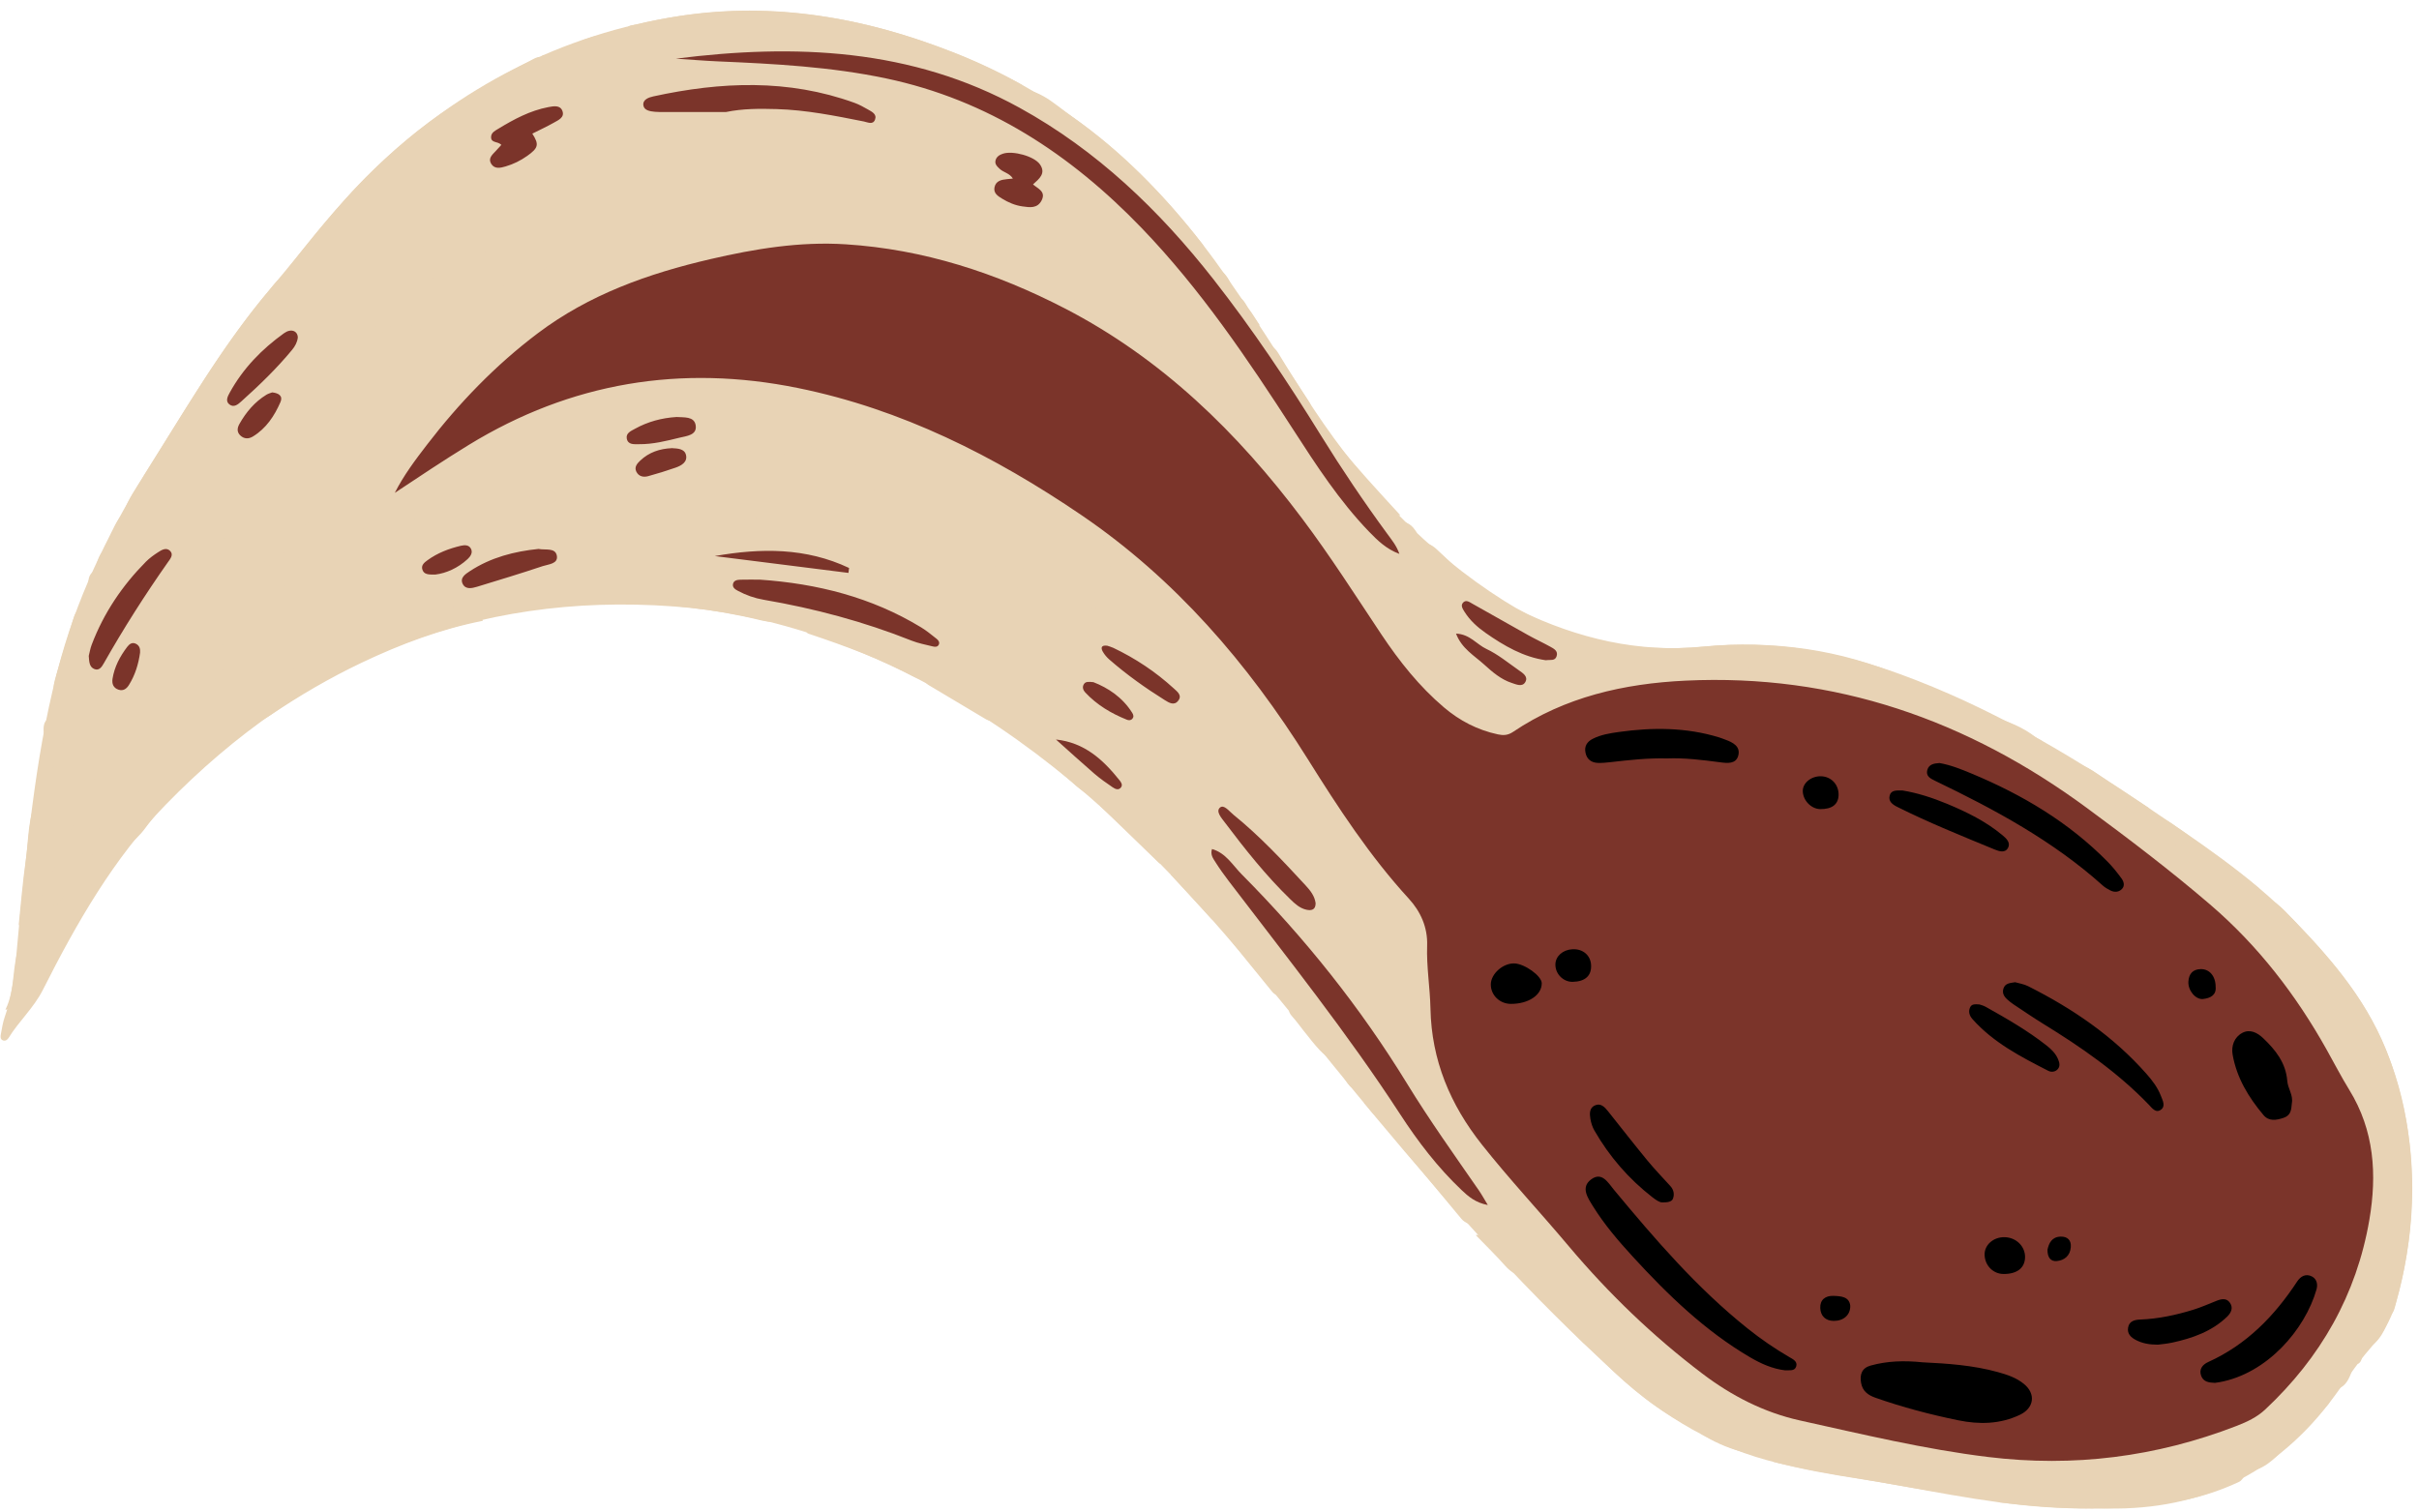
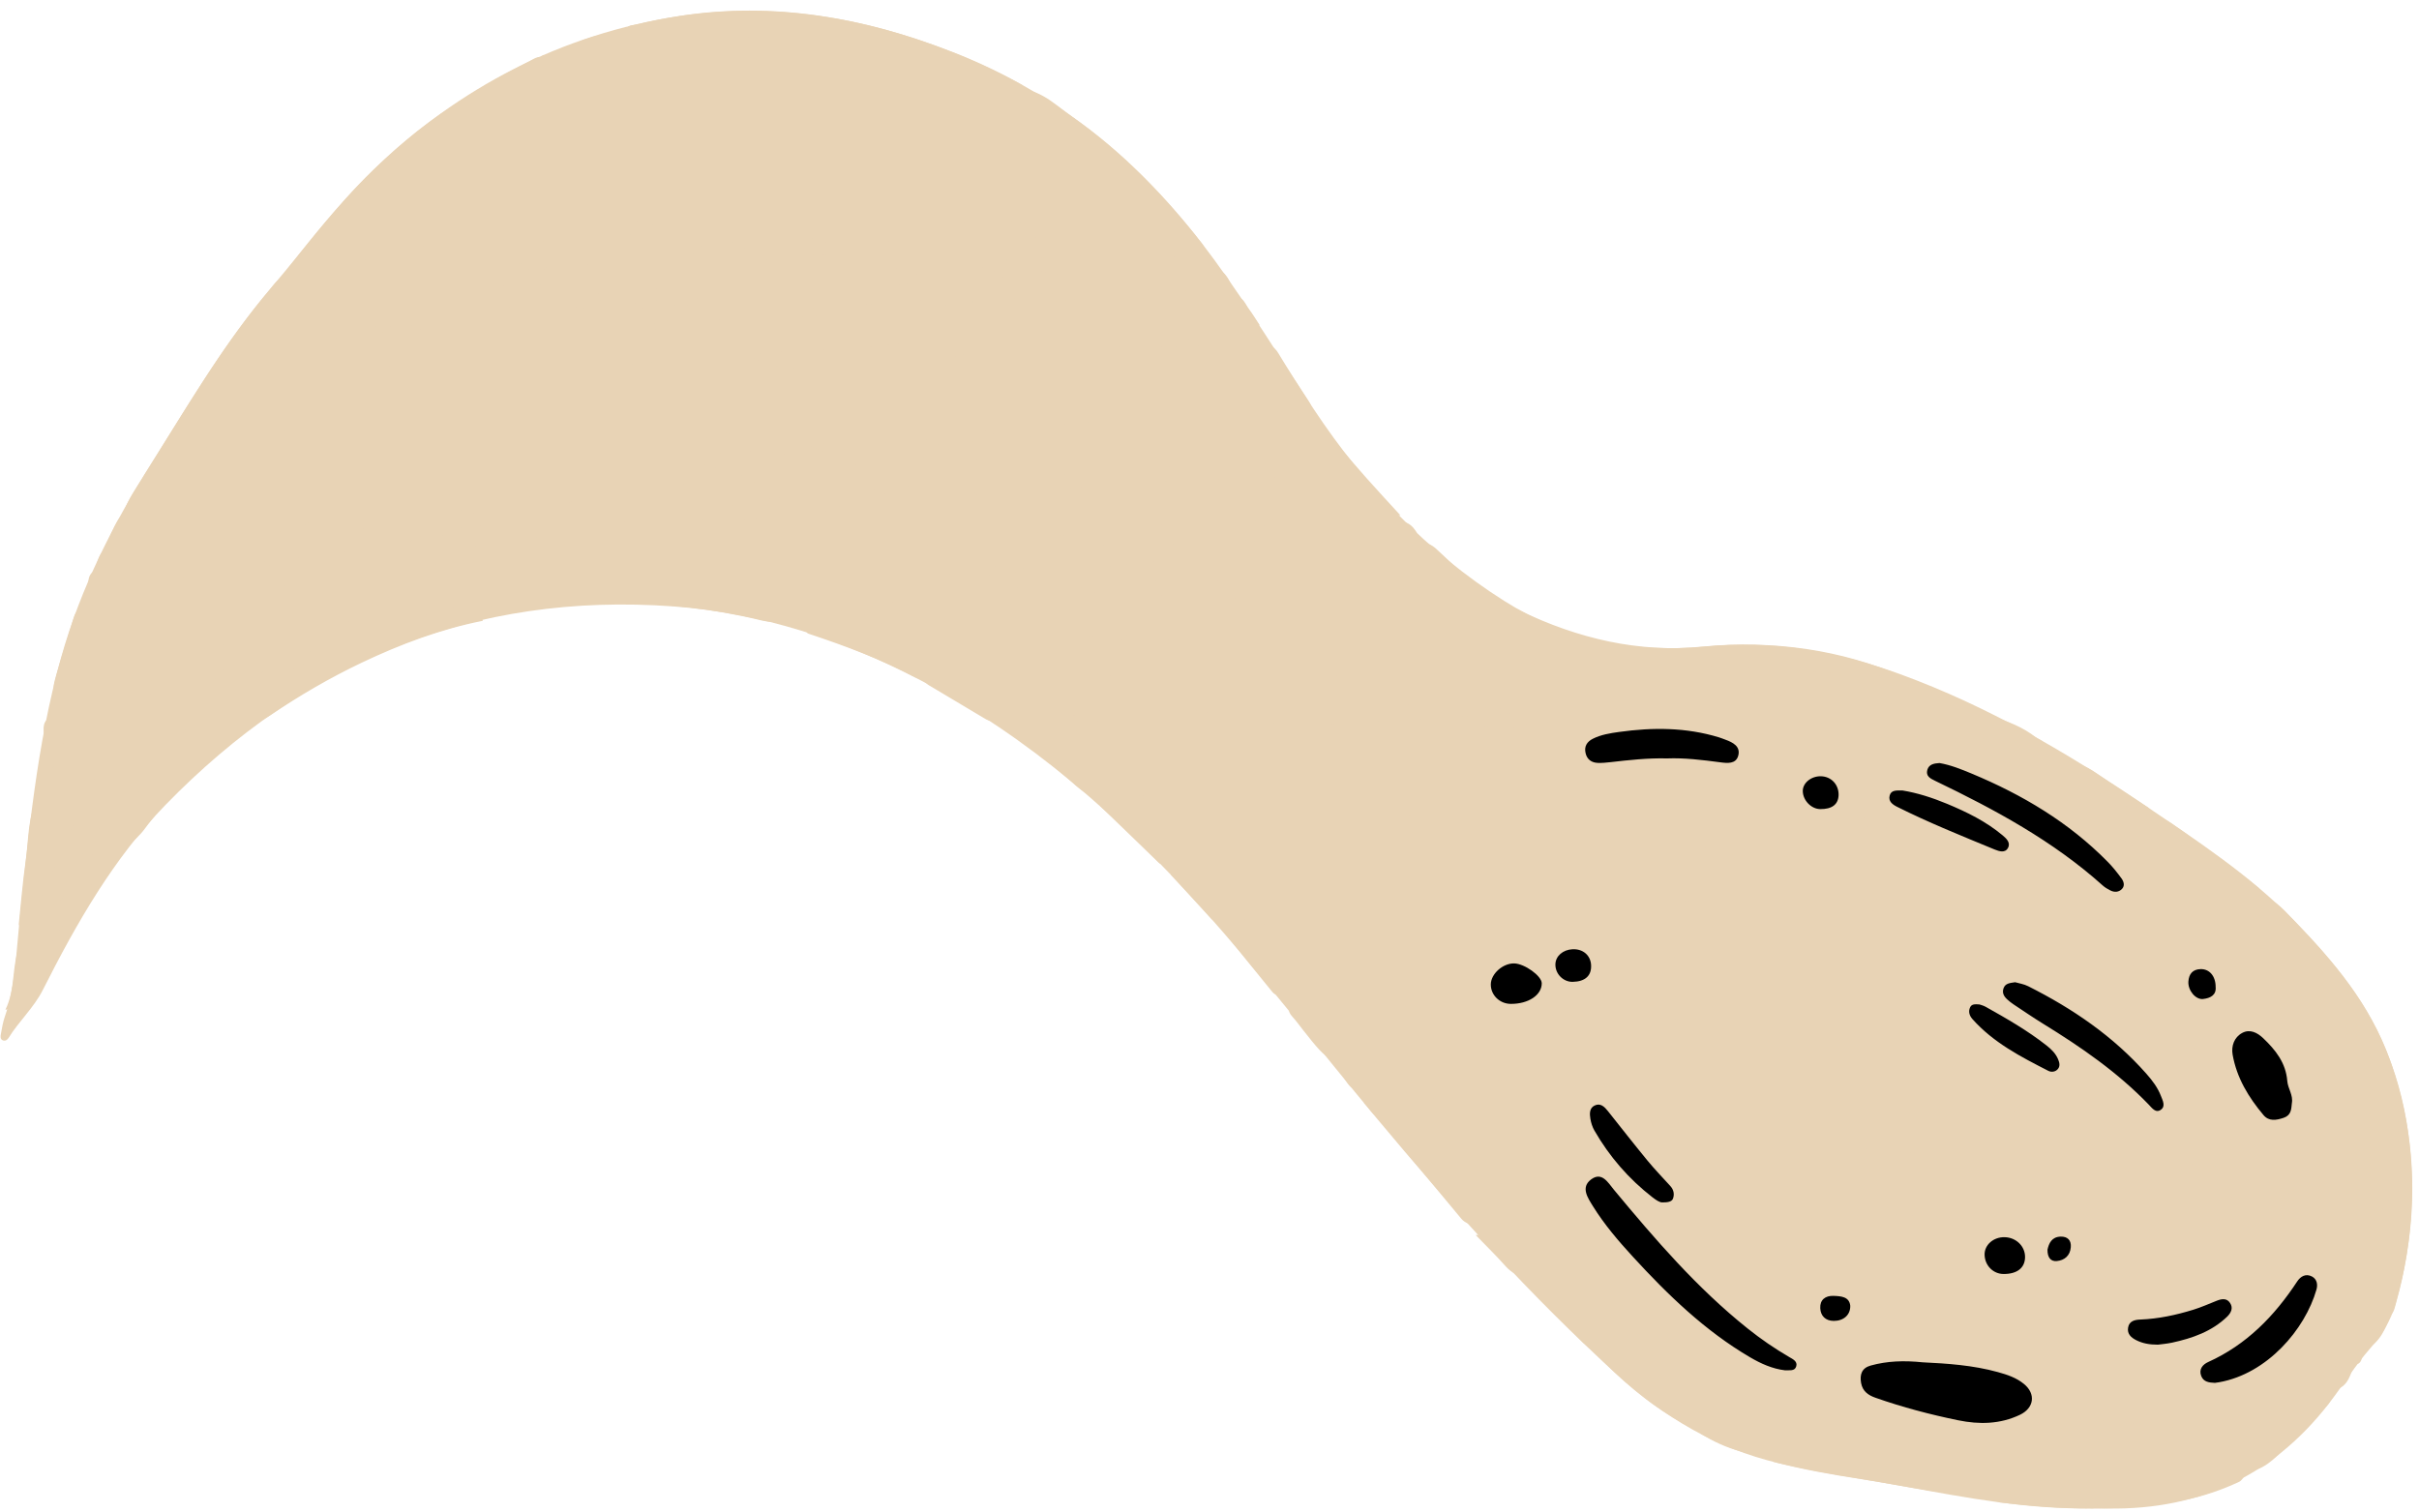
<svg xmlns="http://www.w3.org/2000/svg" fill="#000000" height="313.6" preserveAspectRatio="xMidYMid meet" version="1" viewBox="-0.1 -2.2 501.5 313.6" width="501.5" zoomAndPan="magnify">
  <g id="change1_1">
    <path d="M496.54,268.17c-0.98,3.45-2.8,6.43-5.2,9.17c-3.16,3.6-5.69,7.71-8.63,11.51 c-12.1,15.63-28.07,22.49-47.59,21.72c-0.4-0.02-0.79,0-1.19,0c-13.28,0.3-26.24-2.15-39.21-4.53c-8.74-1.6-17.54-2.81-26.2-4.86 c-12.78-3.04-23.63-9.5-33.26-18.24c-18.11-16.43-34.37-34.57-50.02-53.33c-12.07-14.46-23.53-29.42-36.13-43.43 c-16.96-18.85-35.74-35.47-58.38-47.32c-16.07-8.41-33.03-13.98-51.19-15.31c-41.6-3.04-76.48,11.52-105.28,41.11 c-10.83,11.13-18.51,24.61-25.47,38.4c-1.9,3.76-4.96,6.48-7.1,9.95c-0.24,0.4-0.68,0.74-1.21,0.52c-0.55-0.23-0.49-0.81-0.41-1.24 c0.23-1.24,0.42-2.52,0.84-3.7c2.11-6,2.27-12.29,2.91-18.52c1.96-18.79,3.61-37.64,8.75-55.93c4.05-14.42,10.73-27.63,18.71-40.26 c7.89-12.49,15.35-25.27,24.98-36.57c6.9-8.1,13.21-16.72,20.9-24.14c17.9-17.28,39.01-28.24,63.64-32.06 c19.51-3.02,38.24,0.34,56.5,7.44c22.67,8.81,40.25,23.88,54.46,43.29c7.33,10.01,13.74,20.63,20.6,30.95 c10.48,15.77,23.34,29.47,39.38,39.61c12.51,7.91,26.53,10.93,41.47,9.46c13.97-1.37,27.48,0.93,40.68,5.76 c18.11,6.62,34.57,16.24,50.43,27.01c10.91,7.4,21.98,14.62,31.25,24.13c8.19,8.41,15.69,17.37,19.73,28.63 C501.29,234.16,501.4,251.12,496.54,268.17z" fill="#e8d3b5" />
  </g>
  <g id="change2_1">
    <path d="M125.45,4.84c-0.02,0-0.05,0.01-0.07,0.01c0.01-0.01,0.03-0.03,0.04-0.04L125.45,4.84z M499.87,247.35c-0.24,7.08-1.33,14.01-3.28,20.81c-0.23,0.81-0.34,1.68-1.03,2.28c-1.14,2.83-2.13,5.72-5.26,7.18 c-1,0.46-0.29,2.29-1.51,2.98c-0.07-0.02-0.26-0.02-0.3-0.1c-1.74-3.59-3.36-4.5-7.54-4.26c-0.68,0.04-1.32,0.04-1.17,1.01 c0.21,1.33-0.23,3.04,1.74,3.43c2.01,0.4,4.05,0.7,6.08,1.04c-1.04,3.34-2.2,4.31-5.53,4.64c-0.31,0.03-0.67-0.02-0.69,0.43 c-0.02,0.51,0.19,1.11,0.62,1.18c1.37,0.19,0.81,0.76,0.32,1.3c-1.38,1.54-2.73,3.1-4.18,4.56c-1.05,1.06-2.43,0.49-3.64,0.37 c-7.42-0.74-14.84-1.6-22.26-2.33c-8.22-0.8-16.44-1.62-24.67-2.22c-11.72-0.87-23.45-1.75-35.22-1.55c-0.93,0.02-1.87,0-2.81,0.19 c28.38,2.49,56.79,4.57,85.52,8.56c-2.83,2.4-4.89,5.34-8.45,5.97c-1.56,0.28-1.38,1.74-2.56,2.29c-3.49,1.62-7.06,2.86-10.81,3.64 c-13.12,2.73-26.28,2.1-39.46,0.52c9.72-0.24,19.41,0.83,29.13,0.7c-3.86-1.06-7.85-0.9-11.77-1.23 c-6.01-0.51-12.07-1.12-18.08-0.91c-9.23,0.32-18.06-1.9-27.04-3.27c-6.26-0.96-12.51-2.04-18.71-3.69 c0.66-0.76,1.68,0.13,2.7-1.21c-6.58,0.41-12.26-1.25-17.6-4.61c1.74-0.73,3.9,0.93,5.39-1.42c-2.63-0.25-5.1-0.47-7.57-0.72 c-0.7-0.07-1.5-0.03-2.08-0.36c-6.63-3.69-12.23-8.66-17.82-14.36c4.27,0.34,8.09,0.67,11.92,0.93c4.59,0.32,9.18,0.62,13.78,0.84 c11.18,0.54,22.32,1.4,33.43,2.77c2.28,0.28,4.58,0.32,6.87,0.47c5.83,0.4,11.65,0.8,17.48,1.2c-5.82-0.74-11.6-1.81-17.47-1.95 c-10.24-1.31-20.53-2.09-30.81-2.89c-11.71-0.91-23.44-1.68-35.16-2.51c-0.9-0.06-1.73-0.26-2.38-0.94 c-3.91-4.06-7.81-8.12-11.84-12.31c2.09-0.16,4.3-0.33,6.51-0.5c0-0.15,0.01-0.3,0.01-0.45c-1.92-0.15-3.85-0.49-5.76-0.39 c-2.11,0.11-3.6-0.64-4.96-2.18c-1.82-2.07-3.81-3.99-6.12-6.38c7.74-0.34,14.95,0.14,22.42-0.46c-1.02-1.31-2.05-1-2.95-1.03 c-6.35-0.23-12.7-0.43-19.06-0.62c-1.3-0.04-2.48-0.18-3.41-1.3c-5.21-6.3-10.47-12.57-15.7-18.86c-0.14-0.16-0.18-0.4-0.25-0.56 c0.71-1.15,3.08-0.02,2.82-1.48c-0.22-1.23-2.04-0.24-3.08-0.15c-2.02,0.16-2.42-1.41-3.96-2.94c6.71-0.4,12.77-0.77,18.83-1.13 c-0.02-0.17-0.03-0.34-0.05-0.52c-6.22-0.36-12.45-0.76-18.67-1.07c-2.73-0.14-2.73-0.05-4.46-2.83c3.86,0.29,7.53,0.55,11.2,0.43 c4.7,0.69,9.45,0.63,14.17,0.92c6.41,0.39,12.82,0.68,19.22,1.06c1.43,0.09,2.84,0.52,4.49,0.22c-1.21-0.93-2.36-1.24-3.67-1.29 c-11.41-0.44-22.81-0.93-34.22-1.4c-0.38-0.39-1.08-0.77-1.1-1.19c-0.16-2.77-2.06-2.14-3.71-2c-9.05,0.77-9.05,0.78-14.62-6.28 c-0.74-0.93-1.43-1.91-2.23-2.79c-1.28-1.39-0.54-1.8,0.86-2.02c3.16-0.51,6.31-1.05,9.42-1.81c-4.04-0.18-8.08-0.37-12.12-0.54 c-0.87-0.04-1.69,0.02-2.35-0.8c-3.44-4.24-6.92-8.44-10.39-13.01c4.36,2.87,7.43-1.76,11.37-1.39c-0.66-0.81-1.43-0.73-2.18-0.71 c-3.25,0.1-6.5,0.18-9.75,0.33c-0.67,0.03-1.29,0.06-1.76-0.45c-2.73-2.96-5.45-5.93-8.32-9.06c0.77-0.2,1.28-0.33,1.83-0.47 c-0.46-0.99-1.5-1.08-2.31-1.49c-0.63-0.32-1.46,0.02-2.03-0.53c-4.03-3.9-8.06-7.8-12.14-11.75c1.28-0.89,2.72-0.39,4.02-0.96 c-1.09-0.69-2.17-1.36-3.35-1.17c-2.69,0.43-4.44-0.95-6.28-2.61c-3.76-3.4-7.83-6.43-11.98-9.72c2.35,0,4.7,0,7.05,0 c-3.24-2.3-6.45-4.31-10.53-3.26c-0.94,0.24-1.87,0.18-2.75-0.35c-3.87-2.33-7.75-4.64-11.63-6.94c-0.42-0.25-0.77-0.52-0.8-1.05 c-0.75-0.22-1.56-0.34-2.24-0.7c-6.95-3.7-14.3-6.4-21.74-8.89c-0.3-0.1-0.62-0.15-0.68-0.71c1.11-0.08,2.22-0.16,3.65-0.27 c-2.94-2.06-5.75-2.83-8.96-1.85c-1.3,0.4-2.61,0.34-3.97,0.01c-9.91-2.42-19.98-3.53-30.19-3.62c8.16-0.77,16.33-1.54,24.41-2.3 c-4.12-3.54-8.83-3.25-13.77-2.56c-7.84,1.09-15.73,1.85-23.6,2.77c-2.99,0.35-5.98,0.7-8.95,1.14c-2.6,0.38-4.58,1.97-6.5,3.62 c-0.3,0.78,0.94,0.37,0.79,1.03c-8.76,1.73-17.05,4.86-25.08,8.68c-6.6,3.14-12.9,6.82-18.95,10.91c-0.58,0.39-1.24,0.68-1.86,1.02 c-0.16,0.05-0.33,0.09-0.49,0.14c0.08-0.12,0.17-0.25,0.25-0.37c0,0,0,0,0,0c0.41-0.54,0.82-1.08,1.22-1.63 c0.15-0.16,0.3-0.33,0.44-0.49c0.14-0.19,0.28-0.37,0.41-0.56c0.19-0.06,0.48-0.15,0.29-0.38c-0.18-0.21-0.34,0.03-0.41,0.23 c-0.17,0.15-0.34,0.3-0.51,0.45c-0.18,0.14-0.36,0.28-0.54,0.42c-3.68,2.88-7.2,5.92-10.23,9.51c-0.86,1.02-1.84,1.99-2.89,2.81 c-4.48,3.5-8.29,7.64-11.59,12.23c-2.28,3.17-5.79,4.98-8.24,8c-6.98,8.6-12.74,17.99-18.4,27.46c-0.46,0.76-0.53,1.87-2.37,2.23 c2.23-4.5,1.22-9.31,3.05-13.54c3.69-8.51,7.55-16.93,11.33-25.4c0.27-0.61,0.82-1.16,0.64-2c-1.57,0.42-2.52,1.3-3.19,2.81 c-3.05,6.86-5.9,13.8-9.09,20.71c0.48-4.49,0.82-9,1.47-13.47c0.66-4.51,0.35-9.22,2.65-13.43c2.19-4.02,4.19-8.13,5.83-12.65 c-0.98,0.07-1.75,0.14-2.53,0.18c-0.77,0.04-2.09,0.89-2.17-0.19c-0.1-1.28-0.4-3.2,1.71-3.69c1.39-0.32,2.79-0.59,4.17-0.97 c1.22-0.33,2.68-0.64,0.85-2.21c-0.85-0.73-0.3-1.61-0.01-2.57c-0.6,0-1.06-0.05-1.51,0.01c-3.55,0.44-3.63,0.42-2.62-3.14 c1.12-3.97,2.45-7.88,3.61-11.84c0.39-1.31,1.16-1.94,2.47-2.19c2.41-0.46,4.79-1.18,7.22-1.48c3.46-0.43,5.9-2.29,7.94-5.1 c-3.47,0.47-7.12,0.01-10.2,2.26c-1.05,0.77-3.99,0.72-4.29-0.32c-0.32-1.12,0.18-2.48,1.39-2.92c1.25-0.46,0.01-0.72,0.08-0.93 c0.56-1.69,0.92-3.48,3.2-3.96c1.49-0.31,3.46,0.18,4.32-1.77c0.05-0.12,0.09-0.23,0.14-0.34c-0.1,0.05-0.21,0.11-0.31,0.16 c-1.52,0.17-3.03,0.34-4.81,0.53c0.94-2.05,1.6-3.88,2.95-5.34c2.54-0.55,5.19-0.64,7.59-1.78c-2.46-0.13-4.77,0.82-7.18,0.97 c0.85-2.42,2.34-4.49,3.69-6.62c8.38-13.27,16.12-26.97,26.33-39.01c1.06-1.25,1.86-2.75,3.87-2.76c0.74,0,1.43-0.63,1.84-1.38 c-0.31-0.76-1.2,0.02-1.59-0.67c9.78-12.72,20.33-24.68,34.02-33.51c5.14-3.32,10.38-6.41,15.82-9.19 c0.75-0.38,1.47-0.93,2.39-0.84c-0.19,0.39-0.39,0.78-0.61,1.22c1.75,0.59,2.86-0.52,3.96-1.48c2.88-2.51,6.24-3.93,9.98-4.48 c-1.34,1.17-2.67,2.34-4.01,3.51c-0.18,0.19-0.37,0.38-0.55,0.58c0.37,0.3,0.66,0.1,0.94-0.15c3.03-1.16,6.06-2.32,9.14-3.5 c0.1-0.92-1.3-0.9-1.04-1.61c0.27-0.76,1.18-0.65,1.84-0.81c20.8-5.05,41.15-3.17,61.14,4.04c6.5,2.34,12.82,5.1,18.97,8.51 c-0.78,0.74-1.76,0.07-2.8,0.9c5.79-0.9,9.24,2.92,13.06,5.59c10.38,7.23,19.09,16.25,26.86,26.2c0.92,1.18,1.45,2.39,0.45,3.66 c-0.94,1.19-2.24,0.97-3.48,0.39c-3.04-1.41-6.06-2.92-10.03-1.3c2.97,1.11,5.29,2.88,8.32,2.82c1.91-0.04,3.84,0.08,5.71-0.21 c2.99-0.47,4.34,1.14,5.32,3.66c-0.8,0.19-1.54,0.37-2.75,0.66c1.34,0.93,2.36,1.46,3.63,1.53c1.56,0.08,1.92,1.51,2.66,2.49 c0.75,1,1.4,2.08,2.27,3.4c-3.73,0.47-7.19,0.7-10.69,0.92c3.74,1.43,7.19,3.73,11.44,3.25c1.41-0.16,2.35,0.36,3.11,1.64 c2,3.34,4.11,6.61,6.24,9.87c0.93,1.42,0.84,2.06-1.04,2.11c-2.61,0.07-5.25-0.1-8.56,0.71c4.84,1.73,8.28,5.18,13.22,5.05 c0.81-0.02,1.54,0.04,2.12,0.77c4.08,5.06,8.49,9.83,13.31,15.08c-10.43,0.39-20.36,0.76-30.67,1.15c1.9,1.26,2.32,1.25,6.14,1.08 c8.01-0.35,16.03-0.57,24.04-0.94c1.84-0.08,2.93,0.69,3.92,2.36c-8.88,0.32-17.54,0.64-26.49,0.96c1.34,1.41,2.73,1.17,4.05,1.17 c7.63-0.03,15.26-0.05,22.89-0.15c1.46-0.02,2.57,0.41,3.62,1.4c1.93,1.83,3.96,3.55,5.8,5.86c-14.25,0-28.51,0-42.76,0 c-0.02,0.22-0.05,0.45-0.07,0.67c3.64,1.36,6.89,3.43,11.31,2.85c6.36-0.84,12.82-0.87,19.24-1.26c4.28-0.26,8.56-0.45,12.82-0.85 c1.85-0.17,3.23,0.32,4.75,2.05c-10.99,0.63-21.61,1.23-32.39,1.85c0.9,0.65,1.77,0.39,2.57,0.4c10.73,0.12,21.46,0.22,32.18,0.28 c1.39,0.01,2.61,0.31,3.87,0.92c12.02,5.76,24.5,8.77,38.02,7.47c14.34-1.37,28.36,0.47,41.77,6.34 c-39.24-2.41-78.4-4.87-117.69-4.2c0.79,0,1.57,0,2.36,0c13.43,0.05,26.84,0.69,40.23,1.58c7.35,0.49,14.66,1.51,21.98,2.33 c0.62,0.07,1.55,0.18,1.75,0.57c1.42,2.76,4.07,2.02,6.23,2.14c16.41,0.92,32.79,2.18,49.15,3.76c0.75,0.07,1.49,0.37,1.91-0.76 c0.5-1.37,1.87-1.35,2.83-0.83c5.9,3.19,12.99,3.56,18.4,7.87c0.34,0.28,0.77,0.46,1.41,0.83c-2.25,0.54-4.13-0.44-6.25-0.18 c2.7,2.56,5.52,4.23,9.16,4.18c3.09-0.04,5.86,0.86,8.42,2.72c3.33,2.41,6.84,4.56,10.83,7.19c-3.66-0.33-6.64-0.61-9.99-0.91 c1.19,1.38,2.31,1.9,3.74,1.98c2.22,0.12,4.43,0.38,6.65,0.57c1.62,0.14,3.05,0.65,4.39,1.62c5.98,4.28,12.03,8.45,17.91,13.31 c-2.25,0.69-4.24-0.42-6.45-0.1c1.09,1.36,2.51,1.24,3.71,1.22c3.32-0.07,5.81,1.2,8.13,3.6c6.69,6.94,13.23,13.98,17.9,22.49 C498.02,221.07,500.32,233.9,499.87,247.35z M22.24,115.39c-0.12-0.19-0.19-0.38-0.23-0.37c-0.28,0.04-0.55,0.12-0.82,0.19 c0.05,0.11,0.11,0.3,0.15,0.3C21.62,115.49,21.9,115.44,22.24,115.39z M320.2,238.48c-8.61,0.37-16.76-0.59-24.95-0.34 c7.89,1.96,15.78,3.86,24.11,3.41C318.94,240.54,319.04,239.53,320.2,238.48z M402.46,298.79c6.13,0.47,11.91,0.92,17.69,1.37 C414.39,299.34,408.64,298.36,402.46,298.79z M385.28,303.01c3.23,0.81,6.28,0.99,8.64,0.61 C391.58,303.61,388.58,302.56,385.28,303.01z M480.16,245.83c-0.11,0.05-1.28-0.75-1.23,0.67c0.08,2.14,1.79,1.99,3.25,2.21 c0.59,0.09,1.02,0,0.88-0.65C482.78,246.78,482.72,245.19,480.16,245.83z M478.62,217.86c0.48,1.73,0.14,3.72,1.65,5.08 C480.06,221.11,480.3,219.13,478.62,217.86z M476.13,259.92c1.3,1.35,3.06,0.8,4.56,1.23c0.1,0.03,0.4-0.26,0.43-0.43 c0.1-0.46-0.22-0.76-0.61-0.86C479.08,259.5,477.63,259.41,476.13,259.92z M476.61,276.19c-2.34-0.05-4.69-0.01-7.04-0.01 c0.06,1.85,1.18,2.5,2.69,2.76c1.39,0.24,2.78,0.51,4.17,0.73c0.67,0.11,1.97,0.81,1.73-0.4 C477.98,278.3,478.85,276.24,476.61,276.19z M460.4,265.15c0.54,0.07,1.45,0.46,1.62-0.38c0.21-1.01-0.77-1-1.46-1.09 c-3.14-0.39-6.27-0.86-9.43-1.1c-5.35-0.41-10.69-1.14-16.08-0.91c1.09,0.11,2.19,0.19,3.27,0.34 C445.69,263.06,453.04,264.13,460.4,265.15z M452.76,275.43c0,0.03,0,0.06,0,0.09c0.37-0.03,0.74-0.06,1.11-0.09 C453.5,275.43,453.13,275.43,452.76,275.43z M451.71,266.98c-32.6-4.88-65.38-7.69-98.33-8.51 C386.14,261.49,418.95,264.01,451.71,266.98z M409.92,270.12c8.16,0.79,16.29,2.3,24.54,1.52 C426.29,271.01,418.13,270.22,409.92,270.12z M451.53,189.27c0.19,0.03,0.37,0.05,0.56,0.08c-0.14-0.12-0.28-0.25-0.43-0.37 C451.62,189.07,451.57,189.17,451.53,189.27z M454.15,181.87c-1.62-1.62-3.74-1.12-6.15-1.62 C450.06,182.21,452.21,181.59,454.15,181.87z M436.59,195.49c-13.49-1.48-27.02-2.54-40.59-2.65c-22.32-0.18-44.64-0.46-66.95,0.38 c-1.1,0.04-3.04-0.82-3.08,1.1c-0.03,1.59,1.89,1.03,2.85,1.05c14.99,0.41,29.89,2.32,44.94,1.8c18.58-0.63,37.17,0.16,55.75,0.38 c0.79,0.01,1.58,0.13,2.37,0.16c8.54,0.34,17.08,0.67,25.77,1.01c-1.03-1.78-2.78-1.47-4.25-1.63 C447.8,196.5,442.18,196.1,436.59,195.49z M409.36,201.02c5.76,0.51,11.51,0.48,17.41,0.02 C420.88,200.85,415.12,200.71,409.36,201.02z M404.41,200.51c0,0.03,0,0.05,0,0.08c0.87,0,1.73,0,2.6,0 c0.02-0.03,0.03-0.05,0.05-0.08C406.18,200.51,405.3,200.51,404.41,200.51z M351.61,200.89c2.39,0.53,4.81,0.32,7.22,0 C356.43,200.89,354.02,200.89,351.61,200.89z M345.29,209.26c24.44-0.07,48.87,0.43,73.31,0.96 C394.17,209.29,369.75,207.61,345.29,209.26z M364.11,220.73c2.09,0,4.19,0,6.57,0C368.31,220.32,366.21,220.47,364.11,220.73z M333.59,222.65c2.2,2.05,3.83,3.23,6.54,3.04c11.48-0.8,23-0.49,33.2-0.79C361.17,223.78,347.69,223.24,333.59,222.65z M348.96,249.54c22.23,1.27,44.51,1.09,66.75,1.78C398.82,249.2,364.62,248.8,348.96,249.54z M444.72,225.82 c-12.56-1.01-25.12-2.02-37.68-3.03c-0.01,0.2-0.03,0.41-0.04,0.61C419.47,225.47,432.1,225.62,444.72,225.82z M417.47,228.14 c-2.28,0-4.55,0-6.83,0c0.01,0.06,0.02,0.13,0.04,0.19c2.26,0,4.53,0,6.79,0C417.47,228.26,417.47,228.2,417.47,228.14z M384.19,235.71c3.08,0.34,6.16,0.58,9.24,0.85c7.82,0.67,15.68,1.07,23.46,2.09c11.11,1.46,22.26,2.18,33.43,2.64 c1.23,0.05,2.5,0.23,1.55-1.97c2.49,3.63,5.98,1.73,8.78,2.27c2.91,0.56,6.01,0.13,9.02,0.13c0.01-0.29,0.01-0.57,0.02-0.86 C441.32,237.32,412.74,236.66,384.19,235.71z M455.69,235.82c4.24,0.25,8.4,1.36,12.69,1.04 C464.17,236.26,459.95,235.78,455.69,235.82z M467.62,221.25c0.21,0.28,0.91,0.42,1.3,0.31c0.56-0.16,0.39-0.76,0.28-1.21 c-0.28-1.14-0.61-2.26-0.89-3.4c-0.19-0.75-0.74-0.95-1.41-1.01c-0.32-0.03-0.74-0.04-0.65,0.4 C466.63,218,466.58,219.8,467.62,221.25z M466.56,252.93c1.82,0.49,3.75-0.01,5.6,0.6C470.4,252.64,468.46,253.01,466.56,252.93z M475.12,241.98c-0.93-0.78-2-0.94-3.35-0.9C472.73,242.83,474.01,242.03,475.12,241.98z M461.67,258.49 c-0.02,0.19-0.04,0.37-0.06,0.56c4.1,0.45,8.2,0.9,12.3,1.35c0.04-0.35,0.08-0.69,0.12-1.04 C469.91,259.07,465.79,258.78,461.67,258.49z M471.07,247.12c-0.06-1.3-0.34-2.16-1.58-2.22c-4.59-0.23-9.19-0.44-13.78-0.65 C460.65,246.32,465.89,246.27,471.07,247.12z M421.9,251.55c-1.48,0-2.96,0-4.44,0c0,0.04,0,0.08,0,0.12c1.48,0,2.96,0,4.44,0 C421.9,251.62,421.9,251.59,421.9,251.55z M455.49,275.94c2.08,0.37,4.15,0.77,6.23,1.12c2.12,0.35,4.24,0.66,6.47,1 c-0.32-1.33-0.64-2.27-2.01-2.26c-3.55,0.03-7.11,0.01-10.66,0.01C455.5,275.86,455.5,275.9,455.49,275.94z M474.53,267.55 c0.43,0.07,1.26,0.44,1.25-0.48c-0.01-0.56-0.18-1.25-1.02-1.38c-3.64-0.55-7.25-1.37-10.98-1.48c-0.07,1.22,0.63,1.52,1.45,1.68 C468.33,266.46,471.42,267.03,474.53,267.55z M476.85,247.22c-0.16-0.93-0.27-2.2-1.77-2c-0.74,0.1-2-0.56-2.14,0.56 c-0.23,1.96,1.5,1.77,2.77,1.96C476.23,247.86,477,248.12,476.85,247.22z M470.37,217.11c0.21,3.54,1.43,4.82,5.01,5.25 c0.38,0.05,0.75,0.14,1.42,0.27c-0.33-1.71-0.57-3.11-0.88-4.49c-0.3-1.34-4.29-2.71-5.34-1.88 C470.27,216.52,470.35,216.81,470.37,217.11z M466.08,199.16c1.39,0,2.77,0,4.16,0C468.88,198.98,467.52,198.16,466.08,199.16z M463.76,189.03c0.01,2.72,1.41,3.71,3.87,2.75C466.34,190.83,465.24,189.69,463.76,189.03z M421.58,213.56 c-5.95-0.24-11.9-0.29-17.85-0.58c-6.55-0.31-13.12-0.07-20.28-0.07c8.89,0.77,17.19,1.43,25.47,2.21 c8.76,0.83,17.52,1.73,26.27,2.67c9.06,0.97,18.11,2.06,27.17,3.03c2.71,0.29,2.8,0.17,2.06-2.55c-0.3-1.12-0.02-2.61-2.18-2.72 C448.7,214.85,435.15,214.1,421.58,213.56z M453.95,187.53c-0.46-0.1-1.06-0.27-1.72,0.38c-0.48,0.25,2.91,1.48-0.05,1.47 c0.97,1.53,3.67,2.45,5.45,1.92c0.47-0.14,0.74-0.39,0.55-0.8C457.35,188.71,455.76,187.92,453.95,187.53z M446.54,172.8 c2.54,1.97,5.25,1.57,7.82,1.8c0.34,0.03,0.6-0.21,0.57-0.57c-0.05-0.61-0.55-0.75-1.02-0.74 C451.57,173.3,449.28,172.5,446.54,172.8z M442.18,186.55c-2.3,0-4.59-0.3-6.89-0.43c-15.69-0.89-31.4-1.64-47.11-1.89 c-15.17-0.25-30.35-0.08-45.53-0.09c-0.88,0-1.76,0-2.64,0c36.04,1.77,72.04,3.71,108.45,6.33 C446.63,188.1,444.95,186.55,442.18,186.55z M432.5,171.51c3.15,1.94,6.71,1.25,10.07,1.78 C439.54,170.93,435.9,171.78,432.5,171.51z M423.52,163.2c2.28,3.53,5.77,1.6,8.85,3.04C429.84,162.76,426.58,164.03,423.52,163.2z M416.47,162.63c-7.75-0.58-15.5-1.25-23.24-1.96c-12.65-1.15-25.31-2.05-37.98-2.79c-6.34-0.37-12.67-0.96-19.01-1.22 c-7.29-0.3-14.57-1.01-21.9-0.51c1.11,0.34,2.27,0.52,3.37,0.85c1.35,0.41,2.95,0.54,3.8,1.78c0.67,0.98,1.46,1.02,2.42,1.06 c5.23,0.25,10.47,0.56,15.7,0.8c18.41,0.84,36.81,1.62,55.22,2.52c8.4,0.41,16.79,1.07,25.43,1.63 C419.34,163.29,418.13,162.75,416.47,162.63z M410.03,150.65c1.55,1.88,2.93,4.04,6.32,3.72 C414.01,152.85,412.29,151.29,410.03,150.65z M305.68,148.68c33.6,0.23,67.89,1.86,102.15,4.74c-1.4-1.41-2.21-3.38-4.37-3.59 c-3.55-0.34-7.1-0.68-10.66-0.96c-8.77-0.69-17.55-1.32-26.33-2.04c-12.49-1.03-25-1.83-37.52-2.41c-0.43-0.02-1.13-0.33-1.19,0.33 c-0.24,2.68-2.4,2.46-4.08,2.61C317.45,147.91,311.2,148.29,305.68,148.68z M318.87,145.35c-19.97-1.91-55.83-2.1-60.93-0.49 c5.71,3.31,7.49,3.74,12.26,3.44c10.85-0.66,21.7-1.24,32.54-1.88C308.12,146.1,313.49,145.71,318.87,145.35z M239.88,136.49 c1.87,1.17,3.13,1.9,4.72,1.9c12.54-0.01,25.09-0.02,37.62-0.7c3.69-0.2,7.4-0.13,11.08-0.55 C275.72,136.17,258.14,136.5,239.88,136.49z M251.37,129.66c-8.72-0.46-17.44-0.38-26.75,0.14 C227.11,130.88,247.83,130.8,251.37,129.66z M218.92,138.79c4.42,0,8.83,0,13.25,0C227.73,136.21,223.32,138.29,218.92,138.79z M260.08,129.41c-0.03,0.24-0.05,0.48-0.08,0.73c12.31,0.42,24.63-0.74,36.94-0.73C284.66,129.41,272.37,129.41,260.08,129.41z M260.28,121.56c-7.89-5.49-16.64-3.53-25.25-2.99c4.1,1.59,7.66,4.6,12.53,4.01C251.79,122.07,256.06,121.89,260.28,121.56z M120.11,90.49c-4.57,0.73-8.89,1.41-13.8,2.19C111.07,94.31,118.32,93.13,120.11,90.49z M114.29,102.45 c1.37-0.17,2.65-0.32,4.32-0.53C116.8,101.07,115.39,100.13,114.29,102.45z M104.32,57.07c0.58,0.18,1.09,0.18,1.55-0.22 c1.69-1.49,3.38-2.99,5.27-4.67c-7.41,0.39-11.33,1.35-12.7,3.09C100.42,55.87,102.38,56.45,104.32,57.07z M94.08,62.86 c2.44,1.21,4.15,1.72,5.42-0.86C97.79,62.27,96.27,62.51,94.08,62.86z M102.02,63.42c-0.39,0.1-0.89,0.54-0.76,0.66 c0.48,0.45,0.71-0.17,1.02-0.42c1.19-0.46,2.28-1.05,3.34-2.23C103.59,61.13,102.91,62.45,102.02,63.42z M100.59,77.6 c4.47,2.11,5.85,1.85,9.74-1.74C107.08,76.6,103.85,76.47,100.59,77.6z M114.62,69c2.12-0.61,4.93,0.4,6.27-2.63 C118.42,66.51,116.49,67.66,114.62,69z M126.87,58.35c-2.97,0.76-6.47-0.33-8.97,2.46C121.91,63.29,124.09,59.76,126.87,58.35z M123.38,77.58c-1.66-0.86-3.34-2.57-4.92,0C120.2,77.58,121.79,77.58,123.38,77.58z M120.52,96.97 c7.23,4.14,14.89,3.83,23.16,2.05c-3.44-1.34-6.51-2.23-9.29-3.69c-4.03-2.12-7.86-0.51-11.75,0.09 C121.73,95.56,120.95,96.24,120.52,96.97z M146.97,48.2c-1.35,0.02-2.13,0.89-2.97,1.7c-0.32,0.31-0.79,0.8-0.09,1.07 c1.21,0.47,2.49,1.19,3.79,0.27c1.39-0.99,2.72-2.05,4.54-3.43C150.09,47.98,148.53,48.17,146.97,48.2z M158.61,42.8 c-3.15-1.68-4.8-1.5-6.98,1C153.87,43.11,156.33,43.81,158.61,42.8z M170.91,53.67c-2.96,1.56-6.39-0.55-8.86,2.42 C166.28,58.13,168.01,57.68,170.91,53.67z M163,63.71c3.37-0.27,6.28-0.16,9.55-1C169.16,61.91,166.15,60.17,163,63.71z M154.62,71.3c7.1,4.28,14.62,2.62,22.12,1.71c-2.37-1.18-4.6-2.9-7.33-2.79C164.49,70.42,159.57,70.93,154.62,71.3z M156.05,57.88 c-3.51-0.84-6.64-2.71-10.96-1.62c2.91,1.15,5.2,1.97,7.42,2.96C154.03,59.9,155.06,59.59,156.05,57.88z M137.28,88.44 c4.76,1.9,9.31-0.26,13.94-0.74C146.5,86.69,141.9,87.85,137.28,88.44z M143.95,74.56c-2.2-1.38-2.81,0.59-4.03,1.61 C141.76,76.61,142.83,75.74,143.95,74.56z M139.6,61.02c2.15,0.21,4.22,0.08,6.47-0.58C141.71,58.42,141.71,58.42,139.6,61.02z M148.39,42.51c-3.63-0.07-6.88-0.35-9.51,3.11C142.16,44.29,145.68,45.69,148.39,42.51z M133.63,65.87 c5.96,0.59,11.51,0.55,16.65-2.43C145.54,62.83,134.97,64.43,133.63,65.87z M138.54,57.63c-0.36-0.7-1.27-0.52-1.92-0.23 c-2.3,1.04-4.37,2.41-6.15,4.47c3.12,0.53,5.03-1.35,7.05-2.91C137.96,58.62,138.92,58.36,138.54,57.63z M129.49,73.65 c8.77,2.67,6.18,3.05,10.44-1.08C136.11,72.71,132.93,72.97,129.49,73.65z M157.23,97.5c-4.68-1.39-9.37-2.73-14.03-4.2 c-1.68-0.53-3.25-0.72-5.37,0.14C144.52,95.06,149.95,100.02,157.23,97.5z M172.79,96.19c-9.14-4.8-12.45-5.42-23.72-4.39 C156.82,95.94,168.91,98.12,172.79,96.19z M178.32,94.63c2.72,1.23,5.34,0.88,8.5,0.09c-5.2-1.64-9.93-3.1-14.65-4.63 c-1.33-0.43-2.58-0.49-4.39,0.21C171.63,91.86,175.02,93.14,178.32,94.63z M201.83,68.29c2.93,1.05,5.68,2.94,8.77,2.68 c4.81-0.39,9.66-0.05,15.06-1.04c-2.86-0.91-4.77-2.67-7.21-2.59C212.9,67.55,207.37,67.96,201.83,68.29z M223.1,59.82 c-4.58-2.24-9.18-0.52-13.99-0.62C211.41,60.57,216.58,60.75,223.1,59.82z M179.37,89.33c5.02,1.62,10.05,3.24,15.07,4.86 C187.83,90.39,182.52,88.66,179.37,89.33z M185.78,72.5c4.68-0.18,9.35-0.59,14.23-0.91c-6.98-4.04-14.11-2.37-21.2-1.7 C181.12,70.86,183.17,72.61,185.78,72.5z M187.53,98.1c4.63,3.52,9.8,3.26,15.2,2.24C197.96,97.69,193.67,97.07,187.53,98.1z M210.2,92.18c-6.68-1.48-12.54-5.65-19.62-3.85C196.78,90.81,202.59,95.23,210.2,92.18z M203.87,112.75c-2.27,0-4.54,0-6.82,0 c-0.02,0.08-0.03,0.16-0.05,0.24c2.29,0,4.58,0,6.87,0C203.87,112.91,203.87,112.83,203.87,112.75z M219.66,91.76 c-5.63-4.08-10.59-5.47-15.81-4.55C209.41,88.7,214.26,91.12,219.66,91.76z M210.58,96.55c5.08,4.15,11.02,2.09,16.97,2.08 C222.03,95.08,216.23,95.83,210.58,96.55z M230.62,91.08c7.82-0.56,15.64-1.09,24.17-1.69c-5.09-1.75-9.56-3.3-14.04-4.8 c-0.5-0.17-1.1-0.1-1.65-0.07c-4.9,0.3-9.81,0.48-14.69,0.99c-2.61,0.27-5.26,0.22-7.9,0.75c2.47,1.34,5.05,2.33,7.46,3.63 C226.1,91.06,228.29,91.25,230.62,91.08z M208.88,55.08c-4.92-1.78-9.75-3.69-15.01-2.37C198.35,55.98,203.45,56.23,208.88,55.08z M177.62,60.92c8.59,2.43,17.11-0.34,25.66-0.43C194.71,58.97,186.18,60.87,177.62,60.92z M173.62,99.57 c4.18,1.31,8.16,3.49,13.03,2.25C182.46,99.56,178.4,97.8,173.62,99.57z M197.38,110.19c-5.77-1.34-10.76,0.29-15.85,0.43 C182.86,111.5,192.14,111.17,197.38,110.19z M180.75,116.91c2.78,1.91,5.45,1.41,8.4,0.82 C186.4,115.96,183.66,117.26,180.75,116.91z M213.74,116.15c-6.49-2.1-12.94,0.2-19.42,0.23 C200.82,118.19,207.28,116.55,213.74,116.15z M193.77,121.91c4.68,1.18,8.31,3.69,12.72,3.27 C202.47,124.02,199.21,120.16,193.77,121.91z M226.23,108.43c-4.81-1.49-9.67-0.25-14.52,0.16 C216.52,109.96,221.37,108.21,226.23,108.43z M219.28,111.73c4.78-0.42,9.59,0.18,14.34-0.69 C228.8,110.51,224.05,111.27,219.28,111.73z M225.85,114.1c0.01,0.31,0.02,0.62,0.02,0.93c5.29,0.77,10.54-0.88,15.74-0.93 C236.36,114.1,231.11,114.1,225.85,114.1z M251.3,107.03c-5.38-1.18-10.75-0.39-16.11,0.18 C240.56,108.57,245.95,107.13,251.3,107.03z M242.77,110.73c5.79,0,11.59,0,17.38,0c0.04-0.24,0.07-0.47,0.11-0.71 C254.44,109.19,248.61,109.82,242.77,110.73z M273.31,96.45c-2.95-1.25-5.59-3.11-8.94-2.92c-7.2,0.42-14.41,0.66-21.61,1.02 c-2.22,0.11-4.43,0.36-6.9,0.56c3.25,1.88,6.27,3.28,9.9,2.35c1.2-0.31,2.53-0.1,3.79-0.14C257.48,97.04,265.39,96.75,273.31,96.45 z M249.23,84.35c5.59,1.56,10.6,4.35,16.35,4.57C260.46,86.61,255.97,82.18,249.23,84.35z M249.4,69.39 c-2.85-1.04-5.46-2.88-8.55-3.02c-4.73-0.22-9.43,0.7-14.2,0.62c2.09,1.33,4.25,3.01,6.6,2.91 C238.61,69.65,243.99,69.84,249.4,69.39z M229.91,58.11c3.28,1.81,10.08,2.14,19.17,1.08C242.69,56.21,236.43,58.75,229.91,58.11z M235.71,53.62c-3.34-1-5.76-2.96-8.67-2.89c-6,0.15-11.99,0.62-18.69,1c4.93,1.29,8.8,3.56,13.62,2.84 C226.28,53.93,230.75,54.54,235.71,53.62z M217.58,43.14c5.93,3.48,9.9,4.35,13.45,2.8C226.49,44.63,222.51,41.62,217.58,43.14z M188.05,44.95c9.55,5.63,19.81,1.97,29.85,1.97c-3.43-1.26-6.49-3.64-10.3-3.41C201.05,43.91,194.51,44.47,188.05,44.95z M187.53,25.64c1.47,0,2.66,0,4.58,0C190.25,24.9,189.03,24.3,187.53,25.64z M183.11,48.3c1.96,1.35,3.84,0.75,5.66,0.61 C187.01,48.61,185.42,46.91,183.11,48.3z M170.35,58.24c7.68-0.66,15.03-1.29,22.72-1.95C185.77,51.57,175.07,52.21,170.35,58.24z M177.48,46.08c1.1,0.3,2.09,1.78,3.68,0.47C179.86,46.16,178.8,45.57,177.48,46.08z M168.38,50.89c2.78-0.29,5.55-0.58,8.96-0.93 C172,47.01,170.43,47.25,168.38,50.89z M169.11,46.45c-6.86,0.64-13.68-0.38-18.24,6.07c3.18-0.01,6.21-0.95,9.19-0.8 C164.32,51.93,166.19,48.99,169.11,46.45z M153.3,4.65c1.12,0.87,2.5,1,3.75,1.45c1.02,0.36,2.06,0.99,3.2,0.51 c0.41-0.17,1.23-0.37,0.54-1.14C159.65,4.18,155.09,3.67,153.3,4.65z M145.92,25.65c2.64,0,5.27,0,7.91,0 C151.18,25.01,148.55,25.27,145.92,25.65z M140.19,10.34c2.59,0,5.04,0,7.49,0C145.18,8.95,142.71,7.9,140.19,10.34z M137.15,26.05 c1.55-0.16,3.13,0.3,4.56-0.51C140.17,25.6,138.54,24.91,137.15,26.05z M136.47,37.49c2.26,0.38,4.16,0.03,6.04-0.64 C140.55,37.05,138.6,37.26,136.47,37.49z M123.31,44.84c4.47,1.96,8.83,2.82,13.24-1.49C131.73,43.61,127.49,43.91,123.31,44.84z M110.07,56.72c5.23,0.84,8.68-3.11,13.31-4.74C117.27,49.57,113.75,51.83,110.07,56.72z M105.56,49.62c2.96,0,5.64-0.67,8.45-1.06 C109.06,46.15,108.58,46.2,105.56,49.62z M96.29,50.41c4.25,0.97,6.33-1.87,9.31-4.01C101.44,46.06,99.16,48.49,96.29,50.41z M84.11,59.46c4.43,0.58,7.31-1.68,10.16-4.51C89.93,54.52,86.9,56.49,84.11,59.46z M71.04,66.84c-2.73-0.04-5.33,0.5-7.79,1.68 C65.85,67.97,68.84,69.16,71.04,66.84z M69.48,107.93c-0.03,0.02-0.02,0.08-0.03,0.12c0.04-0.06,0.08-0.11,0.12-0.17 C69.54,107.89,69.5,107.91,69.48,107.93z M58.45,87.53c3.37-0.23,6.78-0.29,9.89-1.84C65.04,86.3,61.47,85.57,58.45,87.53z M60.87,114.46c4.42-1.26,9.46-0.38,13.2-4.02C69.56,111.39,64.32,109.98,60.87,114.46z M82.07,102.63 c-5.05-0.11-8.96,1.96-12.39,5.17C74.44,107.8,79.16,107.7,82.07,102.63z M83.5,56.47c-4,0.66-8.28,0.53-11.11,4.53 C76.65,60.54,81.03,60.88,83.5,56.47z M76.05,67.17c2.17,0.22,3.87-0.36,5.15-2.11C79.4,65.37,77.26,64.91,76.05,67.17z M89.88,70.75c-1.8,0.28-3.51,0.55-5.21,0.82c-1.64,0.26-3.3,0.44-4.91,0.79c-1.55,0.34-3.38-0.07-4.79,1.49 C81.6,74.17,88.24,72.79,89.88,70.75z M89.34,65.66c-1.92-0.66-3.54-1.56-5.12,0.58C86.01,66.49,87.5,65.95,89.34,65.66z M83.5,81.09c1.89,0.16,3.75,0.23,5.02-1.8C86.43,79.01,84.89,79.85,83.5,81.09z M85.06,105.56c0.48,0.44,0.7-0.17,1-0.42 c2.54-1.53,5.07-3.05,8.02-4.82c-4.09-0.09-6.14,2.32-8.27,4.6C85.42,105.01,84.93,105.45,85.06,105.56z M83.11,52.33 c6.93-0.96,7.05-1.01,9.09-3.96C88.11,48.17,86.28,48.94,83.11,52.33z M72.25,53.74c2.16-0.65,3.13-1.77,4.05-2.97 C74.92,51.3,73.71,52.09,72.25,53.74z M60.82,62.4c2.55,0,4.3-0.81,5.44-2.73C63.9,59.3,62.53,60.82,60.82,62.4z M58.07,72.89 c2.56-0.65,5.44,0.11,7.72-1.77C63.09,71.16,60.36,71.04,58.07,72.89z M55.95,110.09c3.24-0.28,5.24-2.43,8.08-4.02 C60.37,106.12,57.98,107.53,55.95,110.09z M35.55,119.07c1.6-0.89,3.01-1.98,4.55-3.73c-2.58,0.4-3.56,2.12-4.88,3.38 c-0.43,0.22-0.92,0.39-0.86,1.01C34.91,119.78,35.26,119.48,35.55,119.07z M42.52,111.98c2.41,0.26,3.39-1.36,4.87-2.6 C45.28,109.34,44.19,110.7,42.52,111.98z M45.47,106.01c-2.36,0.31-4.81,0.19-6.98,1.61C40.86,107.38,43.26,107.1,45.47,106.01z M46.46,88.41c-3.07,0.89-6.91-0.78-9.21,2.69C40.5,90.83,43.92,91.1,46.46,88.41z M37.03,91.34c0.04-0.05,0.07-0.11,0.11-0.16 c-0.03,0.01-0.06,0.02-0.08,0.04C37.03,91.25,37.04,91.3,37.03,91.34z M39.34,111.38c-3.87,0.56-7.8,0.9-11.3,2.86 C31.89,113.59,36.04,114.14,39.34,111.38z M33.91,119.82c0.03,0.07,0.07,0.15,0.1,0.22c0.09-0.09,0.19-0.18,0.28-0.27 C34.16,119.79,34.04,119.81,33.91,119.82z M30.08,142.18c2.41-0.93,3.85-2.4,4.56-4.67C31.66,137.53,31.6,137.58,30.08,142.18z M26.87,156.75c0.02,0.02,0.39-0.29,0.59-0.45c2.59-3.17,5.18-6.34,8.01-9.8c-1.87,0.05-3.32-0.06-4.14,1.46 c-1.43,2.64-2.84,5.29-4.25,7.94C26.81,156.14,26.52,156.38,26.87,156.75z M21.18,152.29c0.31,0.21,0.34-0.25,0.46-0.46 c0.94-0.51,1.82-1.08,2.23-2.58c-1.31,0.68-2.3,1.11-2.43,2.42C21.15,151.81,20.92,152.11,21.18,152.29z M17.65,154.01 c0.19-0.37,0.94-0.94,0.02-1.31c-0.59-0.24-1.07,0.17-1.31,0.71c-0.72,1.63-1.39,3.27-2.34,5.5 C16.3,157.54,16.78,155.64,17.65,154.01z M20.3,157.19c-2.98,2.06-3.57,2.89-4.31,5.82C19.16,162.32,19.26,159.39,20.3,157.19z M33.03,156.11c-0.05,0.11-0.1,0.23-0.14,0.34c-3.05,0.93-5.3,2.76-7.15,5.41c-5.19,7.48-10.32,14.98-14.35,23.17 c-0.32,0.22-0.55,0.47-0.23,0.87c0.19-0.19,0.38-0.38,0.56-0.57c2.93-3.35,5.19-7.17,7.69-10.81c4.25-6.21,9.06-11.99,13.5-18.05 C33.04,156.38,33.46,156.38,33.03,156.11z M40.32,145.67c-4.3,0.87-5.37,4.95-7.91,7.59C36.5,152.22,38.74,149.29,40.32,145.67z M47.26,135.52c-1.2,1.3-2.41,2.59-3.61,3.89C46.08,139.24,46.51,137.25,47.26,135.52z M47.45,131.08c-2.62,0.91-5.13,0.65-7.1,2.3 C42.73,133.14,45.31,133.53,47.45,131.08z M51.63,72.66c-2.4,0.53-5.01-0.06-6.8,3.05C47.44,74.67,50.15,75.38,51.63,72.66z M51.31,116.36c3.47-0.1,5.35-1.77,7.73-3.99C55.8,113.02,54.02,114.89,51.31,116.36z M53.25,120.03 c4.83-1.16,10.2-0.06,14.47-3.29C62.83,117.69,57.79,117.86,53.25,120.03z M59.75,130.58c2.3,0.57,3.3-1.02,4.92-2.75 C62.36,128.43,60.3,128.16,59.75,130.58z M59.02,133.76c-3.32-0.22-3.85,2.28-5.09,3.92C56.29,137.39,57.19,135.34,59.02,133.76z M66.53,132.82c-3.91-0.46-5.92,1.45-7.84,4.17C61.97,136.77,63.76,134.5,66.53,132.82z M74.18,126.61 c-4.94,0.09-6.37,0.38-7.55,3.1C69.65,129.99,72.11,128.93,74.18,126.61z M94.22,123.7c-3.8-0.49-5.94,1.03-7.94,3.79 C89.36,126.86,91.41,125.14,94.22,123.7z M98.88,110.6c-6.13,1.14-11.85,2.29-17.6,3.25c-3.04,0.51-6,1.06-8.64,3.66 c6.65-1,12.86-2.06,19.11-2.8C94.61,114.37,96.88,113.42,98.88,110.6z M103.05,106.82c-0.04-0.2-0.08-0.41-0.12-0.61 c-6,1.49-12.48,0.56-18.12,3.92C90.9,109.03,96.97,107.93,103.05,106.82z M111.29,99.15c-2.2-0.79-3.89-1.65-6.03-1.02 c-4.47,1.32-7.83,4.49-11.81,6.65c3.44-0.26,6.8-1.03,10.16-1.03C107.16,103.75,109.01,101.6,111.29,99.15z M124.94,109.39 c-4.78-3.78-13.22-1.81-18.77,2.96C112.72,111.32,118.76,110.36,124.94,109.39z M134.42,108.02c-2.4-1.03-4.64-2.65-7.96-1.91 C129.33,107.1,131.55,108.72,134.42,108.02z M135.56,104.63c-0.06-0.01-0.13,0.03-0.19,0.05c0.02,0.04,0.02,0.11,0.05,0.12 c0.06,0.03,0.15,0.06,0.2,0.03C135.8,104.75,135.78,104.67,135.56,104.63z M142.16,107.01c-1.62-1.12-3.54-1.56-5.5-1.85 C138.35,106.08,140.05,107.01,142.16,107.01z M157.8,105.05c-5.27-4.21-10.75-1.95-16.33-1.32 C146.79,107.23,152.22,105.93,157.8,105.05z M158.69,101.27c4.92,3.02,11.28,3.62,15.46,1.58 C168.01,100.47,167.72,100.44,158.69,101.27z M164.26,119.62c-1.47-1.25-2.96-0.79-4.72-0.74 C161.14,120.06,162.62,119.75,164.26,119.62z M175,111.79c-2.71-0.68-5.38-0.09-8.04,0.56C169.67,112.81,172.32,112.39,175,111.79z M177.33,118.66c-2.48-1.71-5.18-0.53-8.24-0.78C171.98,119.97,174.72,118.28,177.33,118.66z M183,127.06 c-2.7-0.96-5.06-3.11-8.83-2.67C178.27,126.54,180.82,127.34,183,127.06z M193.47,138.72c-0.72-0.39-1.25-0.5-1.7,0.08 C192.28,138.77,192.79,138.75,193.47,138.72z M198.06,125.7c-5.19-1.98-10.09-4.65-15.55-2.31 C187.21,126.14,192.34,127.48,198.06,125.7z M212.01,131.1c-3.7-1.57-7.4-0.5-11.06,0C204.63,131.1,208.32,131.1,212.01,131.1z M233.55,123.36c0.01-0.1,0.03-0.21,0.04-0.31c-3.65-1.29-7.3-2.56-10.94-3.88c-0.77-0.28-1.53-0.36-2.33-0.29 c-3.47,0.31-6.94,0.59-10.41,0.92c-1.75,0.17-3.5,0.45-5.25,0.68c2.16,1.47,4.36,2.5,6.58,3.46c1,0.43,1.97,1.01,3.15,0.92 C220.79,124.35,227.17,123.86,233.55,123.36z M232.26,149.45c-4.7-2.19-9.3-4.48-14.56-2.74 C222.45,149.9,226.18,150.62,232.26,149.45z M235.22,145.69c6.35,3.86,13.54,4.78,22.35,2.86 C250.51,144.76,246.39,144.23,235.22,145.69z M244.52,163.15c-2.92-0.73-5.89-0.41-8.89-0.28 C238.53,164.42,241.54,163.28,244.52,163.15z M264.47,177.55c-5.27-0.9-10.59-0.44-15.9-0.26 C253.81,179.41,259.17,177.21,264.47,177.55z M280.86,158.79c-2.88-2.88-5.45-1.79-18.75-0.94 C268.27,158.85,274.52,158.57,280.86,158.79z M280.78,206.73c-1.84,0.32-3.67,0.65-5.51,0.97 C277.17,207.86,279.07,208.14,280.78,206.73z M285.94,187.77c-5.38-0.32-10.7-0.03-16.02,0.52 C275.28,188.5,280.59,187.41,285.94,187.77z M316.38,159.63c-10.86-2.33-21.89-2.74-32.94-2.76 C294.17,160.55,305.44,158.3,316.38,159.63z M428.06,172.03c-3.03-4.45-115.86-8.7-139.63-4.52 C335.03,167.02,381.56,167.97,428.06,172.03z M301.14,172.92c44.75,0.94,90.34,3.65,135.89,7.34 C431.88,177.7,331.62,171.07,301.14,172.92z M308.62,193.54c3.57,1.79,13.22,1.64,14.58,0 C318.44,193.54,313.81,193.54,308.62,193.54z M318.68,202.39c-5.3-0.8-10.62-0.79-15.9,0.51 C308.08,203.41,313.34,202.44,318.68,202.39z M339.42,213.71c-7.37-0.13-14.74-0.85-22.14,0 C324.66,213.71,332.04,213.71,339.42,213.71z M342.03,241.99c-4.67,0-9.33,0-14,0C332.69,242.09,337.37,243.11,342.03,241.99z M342.72,258.79c0.04-0.77-0.72-0.69-1.26-0.69c-1.88-0.01-3.75,0-5.99,0c2.02,1.28,4.02,0.65,5.81,1.16 C341.76,259.4,342.67,259.86,342.72,258.79z M348.02,269.51c9.5,0.65,18.94,1.22,28.42,0.73 C366.97,269.64,357.51,268.49,348.02,269.51z M473.06,287.47c-0.46-1.43-0.92-2.48-2.51-2.66c-13.86-1.56-27.71-3.27-41.58-4.73 c-10.88-1.15-21.79-2.02-32.69-3.02c-10.99-1.01-22-1.54-33.59-1.75c2.81,0.29,5.01,0.56,7.22,0.74c16.05,1.3,32.05,3,48.04,4.81 c15.67,1.78,31.31,3.84,46.9,6.19C467.54,287.44,470.24,288.03,473.06,287.47z M478.62,285.88c-1.41-0.22-2.84-0.33-4.31-0.49 c0.43,2.56,2.1,2.85,4.05,2.65c0.49-0.05,1.24,0.26,1.31-0.55C479.73,286.76,479.46,286.01,478.62,285.88z M482.8,267.08 c-1.3-0.32-2.61-0.55-4.09-0.85c-0.24,0.29-1.14-0.46-1.11,0.5c0.03,0.71,0.18,1.59,1.22,1.77c1.16,0.2,2.31,0.47,3.47,0.7 c0.57,0.12,1.42,0.68,1.63-0.1C484.15,268.34,483.84,267.34,482.8,267.08z M486.79,261.74c-0.1-1.88-1.43-1.66-2.58-1.68 c-0.5-0.01-0.75,0.39-0.54,0.78C484.38,262.21,485.63,261.73,486.79,261.74z M489.31,269.49c-0.31-1.84-1.8-1.55-3.39-1.93 c0.6,1.47,0.44,3,2.43,2.86C488.98,270.39,489.44,270.27,489.31,269.49z M490.24,248.39c-0.16-0.58,0.13-1.9-1.34-2.19 c-0.65-0.13-0.8,0.33-0.63,0.89c0.3,0.98-0.15,2.37,1.27,2.76C490.34,250.07,490.42,249.44,490.24,248.39z M491.08,223.75 c-0.41-1.77-0.78-3.54-1.23-5.29c-0.42-1.64-1.82-0.97-2.75-0.9c-1.1,0.08-0.59,1.1-0.48,1.71c0.19,1.08,0.53,2.14,0.8,3.21 c0.39,1.51,1.67,1.76,2.91,2.04C490.94,224.66,491.24,224.39,491.08,223.75z M492.52,262.68c0.47,0.04,0.98,0.14,1.03-0.42 c-0.06-1.13-0.74-1.43-1.59-1.53c-0.38-0.05-0.85-0.2-0.85,0.42C491.11,262.05,491.57,262.6,492.52,262.68z M495.1,270.47 c0.13,0.03,0.27-0.02,0.41-0.04c-0.29-1.27-1.32-1.3-2.32-1.34c-0.39-0.01-0.54,0.37-0.45,0.65 C493.18,271.03,494.29,270.3,495.1,270.47z M496.18,247.54c-0.2-0.74-0.75-0.93-1.45-0.9c-0.45,0.02-1.16,0-1.01,0.6 c0.3,1.23,0.15,2.73,1.45,3.51c0.41,0.25,1.35,0.39,1.5-0.1C496.99,249.62,496.46,248.57,496.18,247.54z M112.14,9.55 c-0.02,0-0.05,0.01-0.07,0.01l0,0c0,0.01-0.01,0.02-0.01,0.03c0.01,0,0.03,0,0.04,0C112.11,9.58,112.12,9.56,112.14,9.55z M112.57,9.2c-0.14,0.12-0.29,0.23-0.43,0.35c0.19-0.03,0.39-0.05,0.58-0.08C112.67,9.38,112.62,9.29,112.57,9.2z M125.43,4.81 c0,0,0.03,0.03,0.03,0.03c0.02-0.05,0.04-0.1,0.06-0.15C125.49,4.73,125.46,4.77,125.43,4.81z" fill="#e8d3b5" />
  </g>
  <g id="change3_1">
-     <path d="M491.11,250.74c-2.66,15.56-10.11,28.59-21.6,39.35c-1.72,1.61-3.79,2.57-5.96,3.41 c-16.63,6.43-33.77,8.59-51.49,6.43c-13.19-1.61-26.08-4.72-39.02-7.58c-7.44-1.65-14.17-5.11-20.26-9.74 c-10.23-7.76-19.42-16.61-27.69-26.44c-5.93-7.05-12.23-13.78-17.96-21.01c-6.58-8.3-10.45-17.5-10.67-28.2 c-0.09-4.36-0.84-8.7-0.69-13.08c0.13-3.82-1.38-7.09-3.81-9.74c-8.1-8.84-14.61-18.82-20.93-28.92 c-12.45-19.89-27.51-37.4-47-50.65c-17.97-12.22-37.23-21.94-58.71-26.31c-24.19-4.92-47.04-1.18-68.22,11.79 c-5.19,3.18-10.24,6.56-15.35,9.95c1.83-3.62,4.24-6.82,6.67-9.98c6.66-8.67,14.19-16.49,22.94-23.09 c10.68-8.06,22.94-12.41,35.83-15.4c9.24-2.14,18.51-3.68,28.05-3.07c16.17,1.03,31.19,5.93,45.47,13.32 c20.05,10.38,35.74,25.69,49.16,43.57c5.83,7.76,11.04,15.93,16.41,24c3.72,5.57,7.85,10.79,12.99,15.15 c3.27,2.77,6.95,4.68,11.15,5.58c1.1,0.24,2.07,0.22,3.14-0.5c10.81-7.28,23.01-10.03,35.78-10.64 c30.99-1.47,58.47,8.17,83.23,26.42c8.7,6.41,17.3,12.95,25.51,19.99c9.96,8.54,17.81,18.74,24.19,30.14 c1.55,2.77,3.01,5.6,4.67,8.3C492.14,232.21,492.71,241.36,491.11,250.74z M183.61,14.06c21.15,4.46,38.27,15.75,52.99,31.04 c12.17,12.65,21.96,27.15,31.45,41.85c4.74,7.34,9.51,14.68,15.6,21.02c1.8,1.87,3.66,3.69,6.37,4.69c-0.6-1.73-1.62-2.94-2.54-4.2 c-4.84-6.6-9.41-13.39-13.72-20.35c-6.9-11.15-14.18-22.04-22.28-32.38c-11.23-14.33-24.17-26.75-40.2-35.58 c-22.4-12.34-46.57-13.31-71.25-10.19c2.93,0.19,5.85,0.45,8.78,0.57C160.48,11.03,172.11,11.64,183.61,14.06z M291.65,222.57 c-9.71-15.85-21.23-30.28-34.32-43.46c-1.86-1.87-3.27-4.43-6.16-5.25c-0.39,1.21,0.26,2,0.74,2.76c0.84,1.33,1.76,2.61,2.72,3.87 c12.12,15.91,24.61,31.55,35.53,48.34c3.68,5.66,7.78,11.03,12.71,15.71c1.43,1.36,2.93,2.66,5.48,3.14 c-0.77-1.27-1.26-2.17-1.84-3.01C301.46,237.37,296.29,230.14,291.65,222.57z M135.65,20.98c0.71,0.07,1.43,0.05,2.14,0.05 c4.2,0,8.41,0,12.61,0c3.49-0.72,6.98-0.71,10.47-0.61c6.14,0.17,12.13,1.38,18.12,2.57c0.79,0.16,1.88,0.75,2.31-0.37 c0.45-1.16-0.65-1.65-1.46-2.12c-0.89-0.51-1.81-1.02-2.77-1.37c-13.76-4.99-27.72-4.4-41.74-1.34c-0.94,0.21-2.26,0.65-2.04,1.91 C133.47,20.7,134.69,20.89,135.65,20.98z M194.08,130.27c-1.06-0.83-2.1-1.7-3.24-2.39c-10.26-6.23-21.51-9.06-33.4-9.88 c-1.35,0-2.69-0.03-4.04,0.01c-0.63,0.02-1.36,0.12-1.53,0.86c-0.17,0.74,0.43,1.14,1,1.44c1.69,0.91,3.48,1.54,5.37,1.86 c10.5,1.8,20.75,4.53,30.66,8.48c1.39,0.55,2.89,0.83,4.35,1.19c0.45,0.11,1.01,0.17,1.27-0.35 C194.77,131.01,194.45,130.56,194.08,130.27z M32.59,112.37c-0.86,0.56-1.71,1.18-2.43,1.9c-4.92,4.97-8.76,10.66-11.25,17.22 c-0.31,0.81-0.44,1.68-0.61,2.32c0.09,1.18,0.1,2.25,1.1,2.7c1.06,0.47,1.6-0.43,2.03-1.18c4.07-7.19,8.51-14.16,13.26-20.92 c0.46-0.66,1.26-1.55,0.5-2.35C34.37,111.21,33.37,111.86,32.59,112.37z M270.72,186.44c1.05,0.24,1.94,0.04,1.93-1.35 c-0.2-1.5-1.1-2.63-2.07-3.68c-4.74-5.13-9.5-10.24-14.95-14.65c-0.92-0.75-1.98-2.2-2.8-1.5c-0.94,0.79,0.31,2.17,0.97,3.05 c4.21,5.58,8.55,11.06,13.58,15.94C268.33,185.18,269.35,186.13,270.72,186.44z M101.72,31.75c0.71,1.18,1.96,0.87,3.01,0.56 c1.6-0.47,3.09-1.2,4.47-2.18c2.33-1.65,2.5-2.37,1.06-4.62c1.48-0.75,3-1.44,4.44-2.26c0.93-0.53,2.28-1.08,1.81-2.41 c-0.45-1.3-1.85-1.03-2.92-0.83c-3.8,0.72-7.14,2.52-10.4,4.5c-0.65,0.4-1.48,0.79-1.48,1.72c-0.01,1.27,1.36,0.82,2.13,1.61 c-0.42,0.46-0.77,0.87-1.15,1.26C101.98,29.86,101.04,30.62,101.72,31.75z M206.08,36.63c-0.26,1.25,0.72,1.84,1.6,2.38 c1.29,0.79,2.68,1.38,4.19,1.59c1.49,0.21,3.09,0.48,3.97-1.23c0.95-1.86-0.75-2.43-1.78-3.33c1.26-1.14,2.75-2.27,1.44-4.15 c-1.19-1.71-5.64-2.9-7.67-2.22c-0.7,0.23-1.33,0.61-1.53,1.36c-0.22,0.81,0.34,1.3,0.87,1.8c0.79,0.74,2.03,0.87,2.72,2 c-0.49,0.05-0.86,0.09-1.23,0.12C207.49,35.06,206.36,35.31,206.08,36.63z M111.54,111.63c-5,0.51-9.88,1.75-14.23,4.61 c-0.86,0.57-2.12,1.34-1.49,2.63c0.6,1.23,1.92,0.92,2.99,0.6c4.55-1.39,9.11-2.77,13.62-4.28c1.17-0.39,3.23-0.45,2.91-2.17 C115.02,111.33,113.01,111.91,111.54,111.63z M307.89,129.04c3.85,2.7,7.88,5.02,12.47,5.67c0.93-0.14,1.9,0.2,2.24-0.8 c0.38-1.1-0.51-1.57-1.27-1.99c-1.52-0.84-3.1-1.57-4.61-2.41c-3.86-2.15-7.69-4.36-11.55-6.51c-0.59-0.33-1.32-0.91-1.94-0.25 c-0.59,0.63-0.06,1.34,0.31,1.95C304.66,126.47,306.19,127.85,307.89,129.04z M58.78,66.9c-4.62,3.31-8.52,7.33-11.27,12.35 c-0.41,0.74-0.92,1.72-0.07,2.4c0.96,0.77,1.84-0.03,2.52-0.64c3.72-3.34,7.32-6.81,10.5-10.67c0.61-0.74,1.07-1.57,1.18-2.56 C61.6,66.41,60.25,65.85,58.78,66.9z M175.93,115.58c-8.91-4.22-18.28-4.17-27.84-2.47c9.24,1.16,18.47,2.33,27.71,3.49 C175.84,116.26,175.89,115.92,175.93,115.58z M243.25,140.56c-3.76-3.44-7.96-6.24-12.57-8.43c-0.42-0.2-0.89-0.31-1.23-0.43 c-1.3-0.17-1.35,0.49-0.91,1.25c0.35,0.61,0.83,1.17,1.36,1.63c3.59,3.13,7.45,5.88,11.48,8.4c0.87,0.54,1.93,1.21,2.77,0.14 C245.05,142,243.97,141.22,243.25,140.56z M140.17,84.27c-3.09,0.19-5.97,0.97-8.64,2.45c-0.82,0.45-1.9,0.89-1.69,2.02 c0.25,1.36,1.58,1.16,2.54,1.17c2.87,0.03,5.65-0.67,8.41-1.35c1.44-0.35,3.69-0.51,3.33-2.6 C143.8,84.09,141.68,84.39,140.17,84.27z M307.61,135.62c1.69,1.53,3.46,3.07,5.7,3.8c0.95,0.31,2.19,0.9,2.81-0.18 c0.66-1.14-0.5-1.86-1.33-2.44c-2.21-1.54-4.33-3.31-6.73-4.43c-2.03-0.95-3.43-3.07-6.3-3.18 C302.94,132.3,305.54,133.74,307.61,135.62z M218.82,151.15c2.65,2.37,5.27,4.76,7.95,7.08c1.2,1.03,2.51,1.95,3.82,2.84 c0.5,0.34,1.21,0.68,1.71,0.01c0.41-0.54,0.01-1.09-0.33-1.51C228.59,155.34,224.74,151.78,218.82,151.15z M56.33,79.17 c-0.33,0.13-0.8,0.24-1.19,0.48c-2.43,1.49-4.2,3.59-5.59,6.04c-0.46,0.82-0.6,1.66,0.16,2.4c0.81,0.77,1.75,0.76,2.63,0.22 c2.75-1.68,4.45-4.26,5.7-7.12C58.6,79.93,57.71,79.31,56.33,79.17z M139.21,90.73c-2.56,0.11-4.77,0.87-6.58,2.58 c-0.63,0.6-1.28,1.33-0.81,2.29c0.49,1.01,1.48,1.21,2.45,0.94c1.91-0.52,3.8-1.11,5.67-1.76c1.25-0.43,2.55-1.19,2.17-2.67 C141.79,90.82,140.31,90.8,139.21,90.73z M226.59,139.26c-1.04-0.11-1.62-0.14-1.97,0.39c-0.41,0.63-0.17,1.27,0.27,1.74 c2.41,2.58,5.37,4.35,8.62,5.65c0.37,0.15,0.79,0.17,1.1-0.15c0.42-0.42,0.27-0.88,0.01-1.29 C232.6,142.39,229.62,140.44,226.59,139.26z M97.55,111.61c-0.41-0.82-1.26-0.83-2.09-0.64c-2.49,0.59-4.84,1.48-6.93,3 c-0.65,0.47-1.35,1.02-1.07,1.93c0.32,1.04,1.25,1.07,2.72,1.04c2.2-0.27,4.63-1.32,6.67-3.21 C97.43,113.19,97.96,112.42,97.55,111.61z M28.1,131.31c-0.8-0.41-1.38,0.04-1.83,0.63c-1.5,1.98-2.65,4.13-3.04,6.61 c-0.16,1.02,0.15,1.91,1.25,2.27c1.02,0.33,1.7-0.24,2.17-1.01c1.27-2.05,1.96-4.3,2.29-6.68C29,132.36,28.83,131.68,28.1,131.31z" fill="#7b342a" />
-   </g>
+     </g>
  <g id="change4_1">
    <path d="M418.69,291.17c-4.14,1.98-8.47,2.04-12.81,1.15c-5.81-1.19-11.55-2.7-17.15-4.67 c-1.52-0.53-2.67-1.34-2.99-3.04c-0.32-1.76,0.13-3.13,1.98-3.64c3.41-0.95,6.89-1.07,10.8-0.67c4.97,0.24,10.36,0.58,15.59,2.03 c1.91,0.53,3.8,1.15,5.37,2.44C422.02,286.83,421.6,289.77,418.69,291.17z M370.85,279.21c-3.02-1.76-5.89-3.73-8.63-5.92 c-10.5-8.39-19.2-18.5-27.73-28.78c-1.21-1.46-2.49-3.83-4.75-2.12c-2.18,1.65-0.66,3.81,0.4,5.53c2.35,3.79,5.25,7.18,8.26,10.46 c7.27,7.93,14.96,15.38,24.31,20.87c2.27,1.33,4.65,2.4,7.27,2.71c0.89-0.07,2,0.24,2.31-0.83 C372.6,280.1,371.58,279.64,370.85,279.21z M401.05,159.7c12.39,5.96,24.45,12.45,34.78,21.72c0.46,0.42,1.03,0.74,1.59,1.03 c0.86,0.44,1.78,0.36,2.42-0.33c0.63-0.68,0.34-1.56-0.14-2.2c-0.89-1.21-1.83-2.4-2.89-3.46c-8.02-8.15-17.64-13.86-28.12-18.23 c-2.18-0.91-4.37-1.79-6.69-2.2c-1.1,0.07-2.18,0.23-2.53,1.41C399.11,158.74,400.07,159.22,401.05,159.7z M417.67,201.48 c-1.09,0.17-2.01,0.21-2.39,1.22c-0.36,0.96,0.05,1.7,0.74,2.33c0.41,0.37,0.84,0.73,1.3,1.03c2.05,1.36,4.08,2.75,6.17,4.04 c7.87,4.84,15.43,10.06,21.87,16.75c0.68,0.7,1.47,1.88,2.57,1.04c0.97-0.74,0.32-1.91-0.04-2.85c-0.67-1.73-1.78-3.19-2.99-4.56 c-6.88-7.8-15.3-13.53-24.52-18.17C419.5,201.86,418.45,201.71,417.67,201.48z M331.14,156c0.87,0.03,1.74-0.05,2.61-0.15 c3.86-0.44,7.72-0.88,11.76-0.78c3.59-0.14,7.29,0.31,10.99,0.8c1.48,0.2,3.29,0.41,3.77-1.38c0.51-1.91-1.1-2.74-2.67-3.31 c-0.44-0.16-0.88-0.34-1.33-0.48c-6.81-2.08-13.73-2.09-20.7-1.12c-1.88,0.26-3.77,0.56-5.48,1.43c-1.18,0.6-1.79,1.57-1.48,2.92 C328.89,155.25,329.81,155.94,331.14,156z M479.21,262.5c-1.3-0.67-2.37-0.02-3.07,1.04c-4.71,7.17-10.5,13.11-18.45,16.7 c-1.1,0.5-1.99,1.47-1.44,2.89c0.48,1.24,1.62,1.38,2.83,1.43c0.26-0.04,0.57-0.07,0.88-0.13c9.93-1.75,17.81-10.92,20.18-19.21 C480.43,264.24,480.29,263.07,479.21,262.5z M469.16,229.03c1.12,1.33,2.62,1.09,4.17,0.57c1.58-0.53,1.59-1.78,1.71-3.02 c0.32-1.69-0.83-3.05-0.95-4.63c-0.29-3.75-2.44-6.44-5.01-8.88c-1.2-1.14-2.74-1.93-4.32-1.08c-1.68,0.9-2.31,2.71-2,4.5 C463.6,221.3,466.07,225.36,469.16,229.03z M341.42,238.43c-2.76-3.36-5.44-6.79-8.15-10.2c-0.73-0.92-1.56-1.77-2.78-1.18 c-1.09,0.52-1.05,1.71-0.88,2.73c0.14,0.84,0.41,1.71,0.83,2.44c3.11,5.41,7.13,10.05,12.07,13.88c0.69,0.53,1.41,1.02,1.96,1.04 c1.12,0.01,2-0.11,2.26-0.76c0.34-0.88,0.18-1.86-0.55-2.65C344.58,241.98,342.93,240.26,341.42,238.43z M393.21,165.11 c6.59,3.3,13.42,6.04,20.22,8.85c0.94,0.38,2.17,0.79,2.77-0.35c0.58-1.09-0.37-1.96-1.15-2.61c-3.43-2.87-7.4-4.81-11.5-6.52 c-3.06-1.27-6.2-2.27-9.22-2.76c-1.21,0-2.33-0.14-2.66,1.02C391.32,163.97,392.27,164.64,393.21,165.11z M462.24,268.01 c-0.69-1.07-1.73-0.89-2.77-0.48c-1.62,0.64-3.22,1.36-4.88,1.87c-3.57,1.1-7.21,1.88-10.96,2.03c-1.12,0.04-2.31,0.28-2.54,1.67 c-0.22,1.29,0.6,2.06,1.67,2.6c1.3,0.66,2.69,0.94,4.51,0.94c0.74-0.1,1.85-0.19,2.94-0.42c4.23-0.92,8.25-2.32,11.45-5.42 C462.43,270.02,462.92,269.05,462.24,268.01z M426.53,219.48c0.52-0.62,0.33-1.34,0.05-2.02c-0.5-1.21-1.42-2.1-2.42-2.88 c-3.93-3.09-8.25-5.57-12.59-8c-0.47-0.26-1.02-0.4-1.28-0.49c-0.92-0.07-1.61-0.11-1.94,0.57c-0.43,0.88-0.16,1.74,0.44,2.43 c4.35,4.91,10.06,7.85,15.77,10.77C425.18,220.17,426,220.1,426.53,219.48z M313.82,197.58c-2.35-0.05-4.82,2.16-4.85,4.33 c-0.03,2.22,1.82,4.04,4.12,4.06c3.67,0.03,6.46-1.83,6.44-4.29C319.51,200.17,315.96,197.62,313.82,197.58z M411.34,258 c0.05,2.21,1.76,3.96,3.9,3.98c2.8,0.03,4.45-1.23,4.49-3.46c0.04-2.27-1.84-4.12-4.24-4.17C413.17,254.3,411.29,255.96,411.34,258 z M381.07,162.72c0.08-2.21-1.53-3.93-3.71-3.95c-2.03-0.02-3.77,1.44-3.71,3.13c0.06,1.92,1.78,3.66,3.61,3.68 C379.68,165.61,380.99,164.63,381.07,162.72z M329.76,197.93c-0.1-2.03-1.69-3.39-3.84-3.29c-2.01,0.1-3.52,1.42-3.56,3.13 c-0.04,1.99,1.64,3.68,3.61,3.63C328.54,201.34,329.87,200.13,329.76,197.93z M456.62,204.96c1.54-0.17,2.78-0.82,2.62-2.51 c0-2.26-1.3-3.73-3.11-3.69c-1.67,0.04-2.44,1.04-2.54,2.57C453.47,203.17,455.08,205.12,456.62,204.96z M380.02,266.52 c-1.7-0.06-2.83,0.82-2.75,2.54c0.07,1.6,1.07,2.64,2.79,2.65c2.03,0.01,3.48-1.22,3.43-3.15 C383.28,266.7,381.64,266.58,380.02,266.52z M427.12,254.23c-1.87,0.05-2.45,1.39-2.74,2.71c-0.02,1.56,0.62,2.48,1.93,2.36 c1.61-0.15,2.76-1.13,2.9-2.86C429.34,255.01,428.56,254.2,427.12,254.23z" fill="#000000" />
  </g>
</svg>